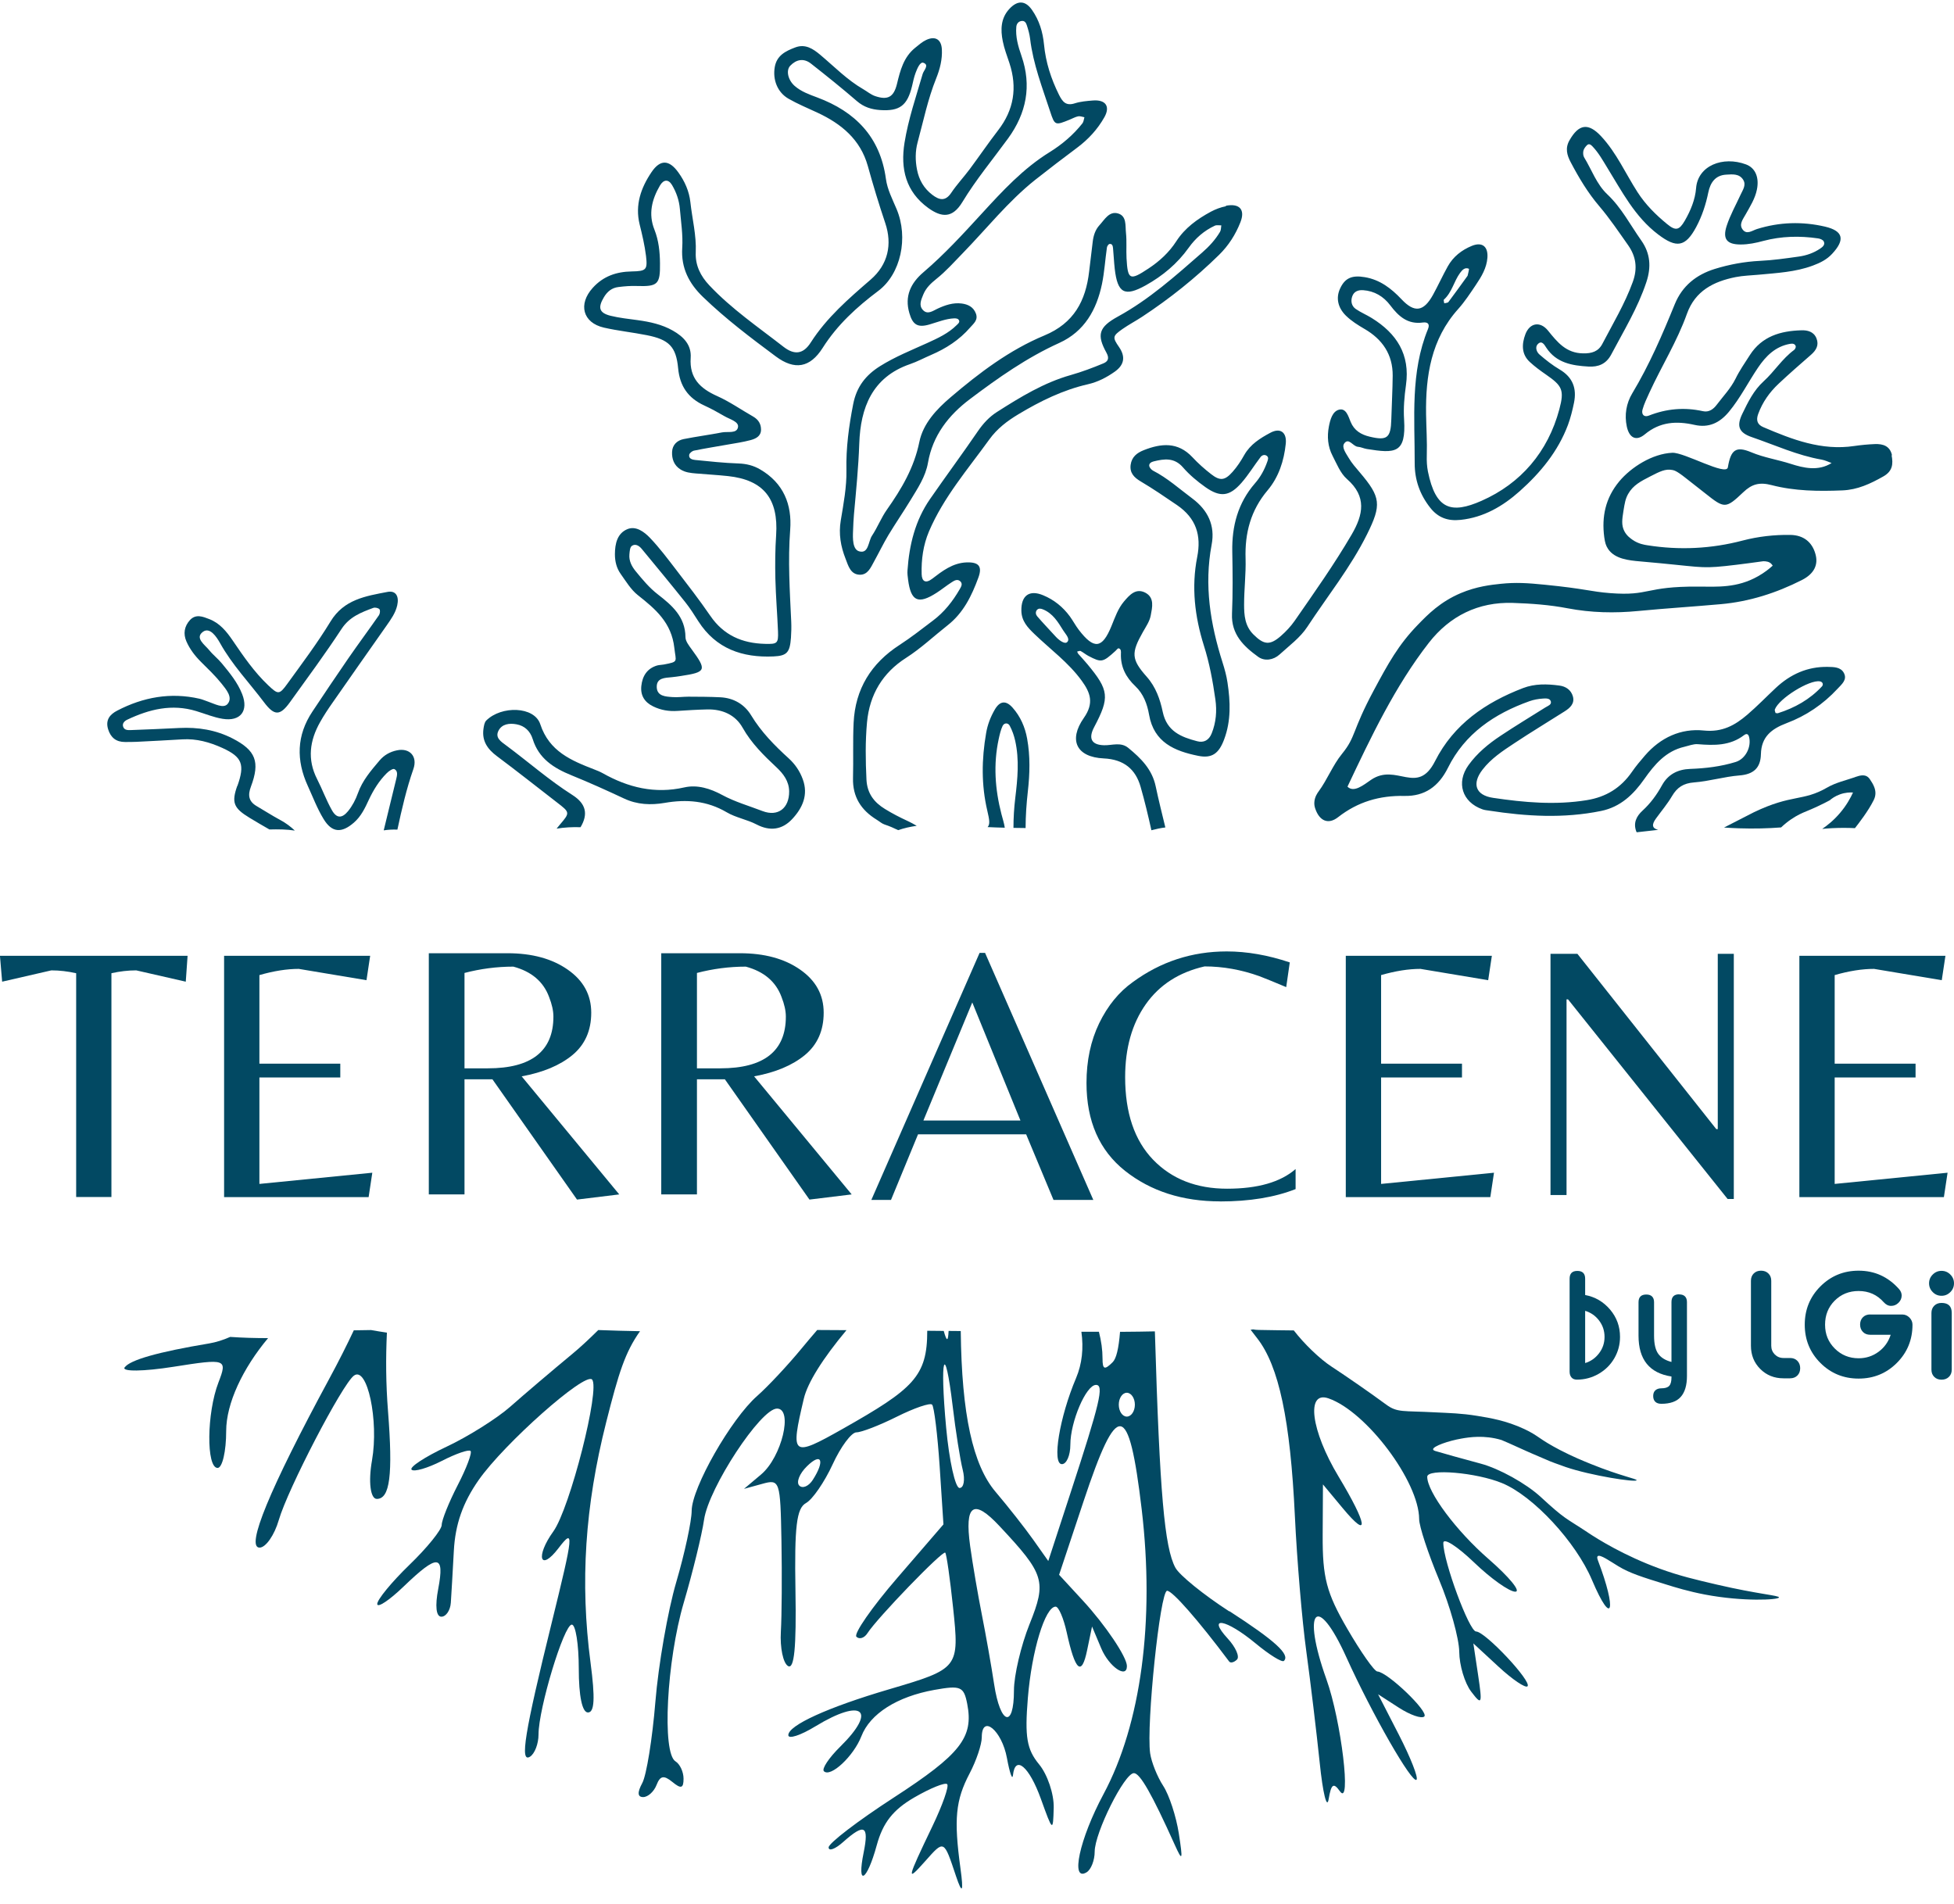
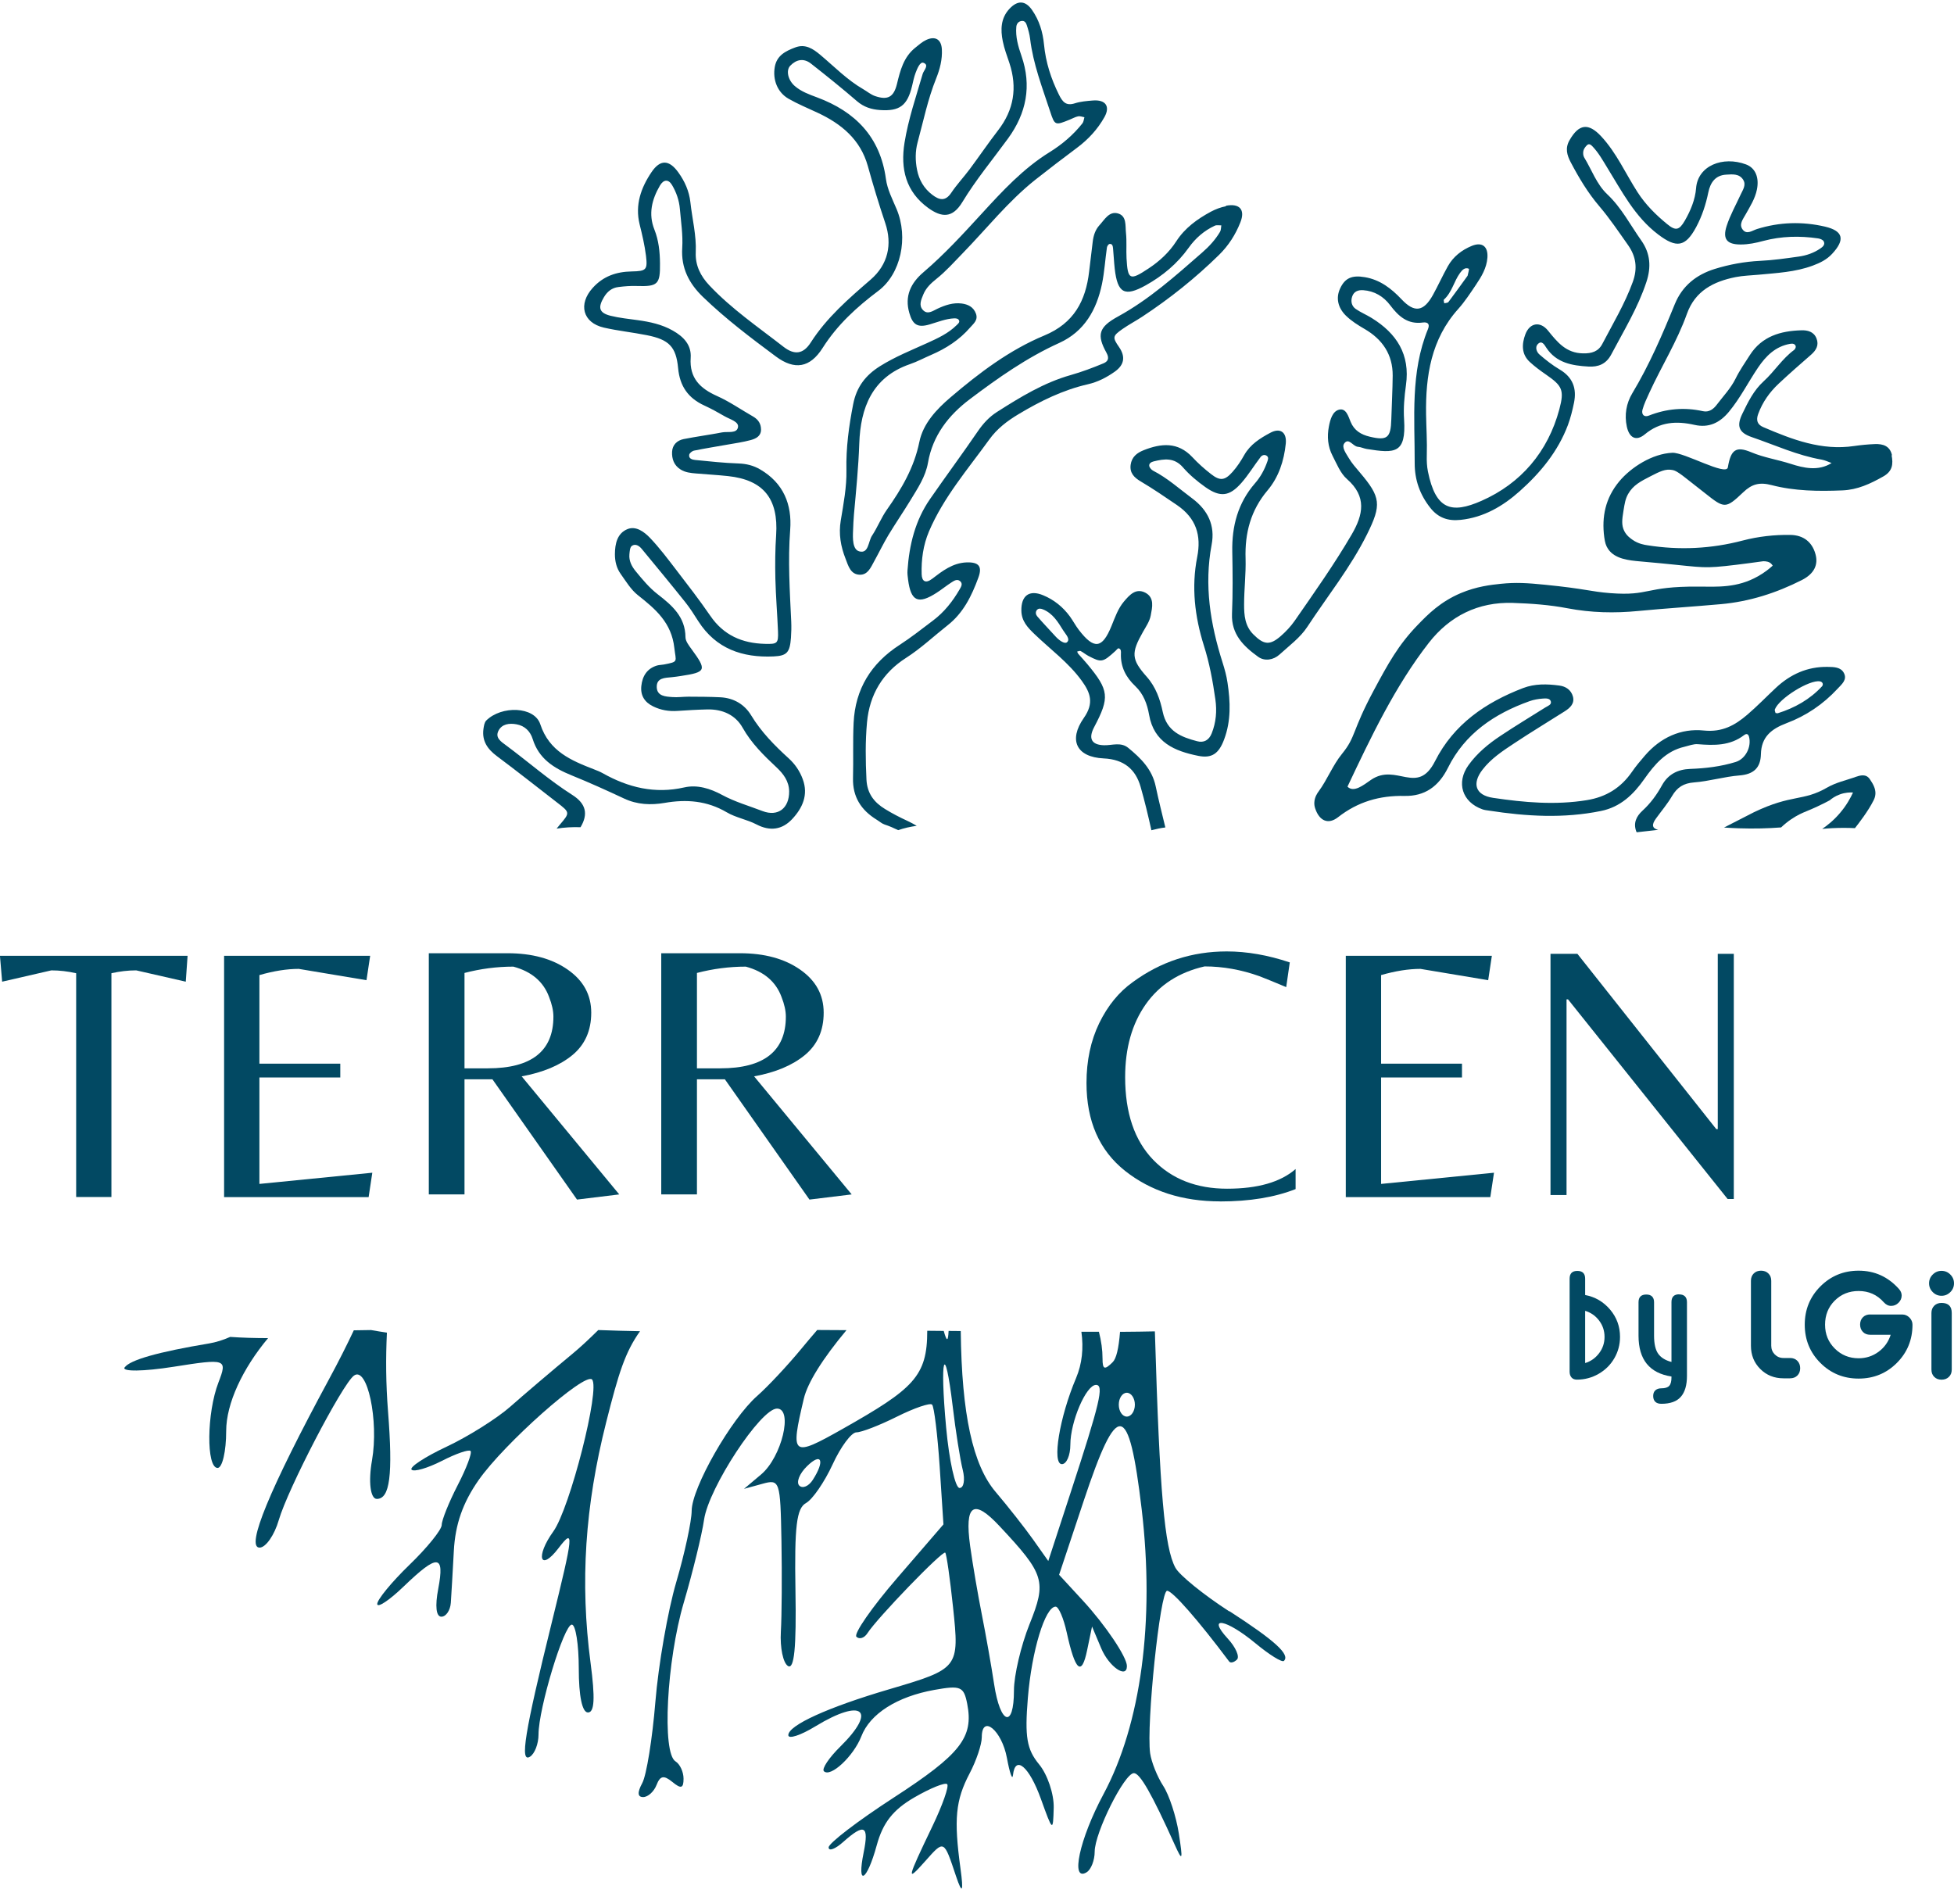
<svg xmlns="http://www.w3.org/2000/svg" id="Calque_2" data-name="Calque 2" viewBox="0 0 355.84 346.7">
  <defs>
    <style>
      .cls-1 {
        fill: none;
      }

      .cls-2 {
        fill: #024963;
      }

      .cls-3 {
        clip-path: url(#clippath-1);
      }

      .cls-4 {
        clip-path: url(#clippath-2);
      }

      .cls-5 {
        clip-path: url(#clippath);
      }
    </style>
    <clipPath id="clippath">
      <rect class="cls-1" x="22.64" y="194.33" width="312.49" height="152.37" />
    </clipPath>
    <clipPath id="clippath-1">
      <rect class="cls-1" x="18.85" width="326.67" height="297.33" />
    </clipPath>
    <clipPath id="clippath-2">
      <rect class="cls-1" x="56.46" y="-32.67" width="262" height="306" transform="translate(8.16 252.52) rotate(-69.1)" />
    </clipPath>
  </defs>
  <g id="Calque_1-2" data-name="Calque 1">
    <g>
      <path class="cls-2" d="M20.29,217.98h-6.42v-40.75c-1.52-.34-3.02-.52-4.52-.52l-8.96,2.06-.4-4.71h34.17l-.33,4.71-9.02-2.06c-1.5,0-3.01.18-4.52.52v40.75Z" />
      <path class="cls-2" d="M40.81,217.98v-43.92h26.6l-.67,4.44-12.33-2.06c-2.17,0-4.56.38-7.17,1.13v16.13h14.73v2.52h-14.73v19.38l20.56-2.04-.67,4.44h-26.33Z" />
      <path class="cls-2" d="M84.59,196.55v20.96h-6.5v-43.92h14.33c4.46,0,8.11.99,10.96,2.98,2.86,1.99,4.29,4.6,4.29,7.85s-1.14,5.82-3.42,7.71c-2.28,1.88-5.36,3.17-9.25,3.88l17.77,21.5-7.69.94-15.4-21.9h-5.1ZM84.59,194.55h4.25c7.96,0,11.94-3.14,11.94-9.42,0-1.07-.27-2.26-.79-3.58-1.03-2.79-3.2-4.63-6.5-5.52-3.02,0-5.98.39-8.9,1.15v17.38Z" />
      <path class="cls-2" d="M126.92,196.55v20.96h-6.5v-43.92h14.33c4.46,0,8.11.99,10.96,2.98,2.86,1.99,4.29,4.6,4.29,7.85s-1.14,5.82-3.42,7.71c-2.28,1.88-5.36,3.17-9.25,3.88l17.77,21.5-7.69.94-15.4-21.9h-5.1ZM126.92,194.55h4.25c7.96,0,11.94-3.14,11.94-9.42,0-1.07-.27-2.26-.79-3.58-1.03-2.79-3.2-4.63-6.5-5.52-3.02,0-5.98.39-8.9,1.15v17.38Z" />
-       <path class="cls-2" d="M158.68,218.51l19.71-44.98h1l19.71,44.98h-7.25l-4.98-11.94h-19.69l-4.92,11.94h-3.58ZM168.16,204.05h17.67l-8.77-21.5-8.9,21.5Z" />
      <path class="cls-2" d="M222.21,218.78c-6.86,0-12.64-1.85-17.33-5.56-4.68-3.72-7.02-9.05-7.02-16,0-4.07.77-7.69,2.31-10.88,1.55-3.19,3.59-5.69,6.13-7.5,5.08-3.72,10.78-5.58,17.1-5.58,3.68,0,7.51.67,11.48,2l-.65,4.5c-2.08-.88-3.7-1.53-4.85-1.98-3.32-1.19-6.66-1.79-10.02-1.79-4.64,1.06-8.21,3.35-10.71,6.9s-3.75,7.97-3.75,13.27c0,6.5,1.7,11.52,5.1,15.04,3.4,3.52,7.89,5.27,13.46,5.27s9.74-1.19,12.48-3.58v3.65c-3.81,1.5-8.39,2.25-13.73,2.25Z" />
      <path class="cls-2" d="M245.08,217.98v-43.92h26.6l-.67,4.44-12.33-2.06c-2.17,0-4.56.38-7.17,1.13v16.13h14.73v2.52h-14.73v19.38l20.56-2.04-.67,4.44h-26.33Z" />
      <path class="cls-2" d="M315.74,218.34h-1.13l-29.06-36.35h-.27v35.63h-2.92v-43.92h4.9l25.29,31.92h.27v-31.92h2.92v44.65Z" />
-       <path class="cls-2" d="M327.68,217.98v-43.92h26.6l-.67,4.44-12.33-2.06c-2.17,0-4.56.38-7.17,1.13v16.13h14.73v2.52h-14.73v19.38l20.56-2.04-.67,4.44h-26.33Z" />
    </g>
    <g class="cls-5">
      <g>
        <path class="cls-2" d="M223.87,293.45c-4.67-3.02-9.09-6.6-9.82-7.96-1.98-3.64-2.86-13.66-3.72-42.51l-.02-.53c-1.9.04-3.8.07-5.7.08-.21,0-.42,0-.64,0-.25,3.11-.69,4.89-1.35,5.54-1.47,1.46-1.84,1.33-1.84-.66,0-1.59-.23-3.22-.66-4.89-1.06,0-2.13,0-3.19,0,.42,2.99.13,5.84-.97,8.44-3.01,7.09-4.43,15.67-2.58,15.67.85,0,1.54-1.6,1.54-3.54,0-4.19,2.87-10.89,4.67-10.89,1.5,0,.74,3.21-4.65,19.7l-4.04,12.37-2.75-3.89c-1.51-2.13-4.6-6.06-6.86-8.72-4.12-4.86-6.16-14.07-6.33-29.27-.74,0-1.48-.01-2.21-.02-.1,1.94-.32,2.03-.89,0-1,0-2-.02-3-.03,0,8.3-2.48,10.56-15.39,17.86-9.27,5.24-9.57,5-7.09-5.48.68-2.91,3.45-7.32,7.77-12.49-1.78,0-3.56-.02-5.33-.03-1.06,1.23-2.03,2.38-2.82,3.34-2.55,3.1-6.2,6.99-8.1,8.66-4.76,4.17-11.92,16.73-11.94,20.92-.01,1.9-1.27,7.75-2.81,13-1.54,5.25-3.25,15.05-3.8,21.79-.55,6.73-1.62,13.39-2.39,14.8-.92,1.7-.87,2.55.17,2.55.86,0,1.96-.99,2.43-2.2.66-1.7,1.32-1.83,2.89-.55,1.58,1.3,2.03,1.16,2.03-.6,0-1.24-.66-2.66-1.46-3.15-2.5-1.52-1.62-18.31,1.5-28.91,1.63-5.54,3.3-12.35,3.7-15.13.85-5.8,10.31-20.21,13.28-20.21s.87,8.83-2.9,12l-3.11,2.62,3.31-.91c3.21-.89,3.31-.6,3.51,10.38.11,6.21.06,13.65-.11,16.55-.17,2.89.41,5.7,1.3,6.24,1.14.69,1.54-3.35,1.36-13.75-.2-11.66.2-14.97,1.91-15.92,1.19-.65,3.37-3.82,4.85-7.03,1.47-3.21,3.43-5.85,4.34-5.85s4.24-1.29,7.38-2.86c3.15-1.57,6.03-2.56,6.4-2.19s.99,5.43,1.38,11.24l.69,10.57-8.41,9.75c-4.63,5.36-7.97,10.19-7.44,10.71.54.53,1.44.24,2-.63,1.79-2.8,13.75-15.17,14.18-14.68.23.26.87,4.74,1.42,9.96,1.17,11.06,1.08,11.17-11.65,14.92-11.15,3.28-18.35,6.56-18.35,8.35,0,.77,2.22.05,4.94-1.61,8.58-5.22,11.3-2.98,4.51,3.71-2.07,2.04-3.4,4.05-2.97,4.47,1.21,1.19,5.41-2.74,6.82-6.36,1.58-4.11,6.51-7.23,13.29-8.45,4.8-.86,5.37-.62,5.99,2.55,1.19,6.1-1.21,9.16-13.38,17.06-6.52,4.23-11.86,8.31-11.86,9.07s1.21.31,2.68-1.01c3.85-3.42,4.7-2.98,3.7,1.94-1.29,6.33.57,5.3,2.38-1.31,1.13-4.13,2.97-6.47,6.85-8.72,2.92-1.69,5.61-2.78,5.98-2.41.37.36-.84,3.8-2.68,7.64-4.7,9.8-4.81,10.3-1.35,6.41,3.51-3.95,3.4-4,5.65,2.73q1.69,5.04.8-1.44c-1.23-8.99-.9-12.42,1.67-17.31,1.22-2.32,2.21-5.27,2.21-6.57,0-4.28,3.65-1.27,4.58,3.77.5,2.71.99,4.13,1.1,3.13.4-3.76,2.97-1.57,5.09,4.33,2.16,6,2.21,6.04,2.33,1.6.06-2.49-1.13-6.04-2.66-7.9-2.25-2.73-2.63-4.99-2.05-12.07.7-8.62,3.15-16.65,5.06-16.65.55,0,1.45,2.11,2.02,4.7,1.54,7.04,2.72,8.07,3.71,3.25l.9-4.33,1.67,3.97c1.41,3.35,4.68,5.61,4.68,3.23,0-1.64-3.92-7.47-8.01-11.91l-4.34-4.71,4.44-13.34c6.2-18.64,8.25-18.37,10.6,1.41,2.4,20.31-.11,39.11-6.95,51.87-4.39,8.18-6.09,16.07-3.07,14.23.8-.49,1.46-2.18,1.46-3.75,0-3.43,5.42-14.3,7.14-14.3,1.11,0,3.28,3.8,7.42,13,1.44,3.19,1.53,2.96.76-2.02-.48-3.1-1.75-6.99-2.84-8.66-1.09-1.67-2.15-4.34-2.38-5.93-.72-5.21,1.82-29.6,3.09-29.6.97,0,5.64,5.32,11.3,12.88.25.33.89.17,1.42-.35.53-.52-.23-2.26-1.7-3.85-3.85-4.19-.3-3.56,5.08.89,2.52,2.09,4.84,3.53,5.17,3.2,1.17-1.14-1.59-3.67-9.93-9.06ZM148.02,269.49c-.75,1.17-1.86,1.64-2.46,1.05s.02-2.18,1.39-3.52c2.65-2.61,3.33-1.05,1.07,2.47ZM174.74,270.97c-.78,0-1.88-4.94-2.44-10.99-1.19-12.9-.26-15.97,1.19-3.91.54,4.56,1.37,9.77,1.83,11.59.46,1.82.2,3.31-.58,3.31ZM187.49,295.76c-1.56,3.9-2.84,9.34-2.84,12.08,0,7.02-2.49,6.24-3.61-1.13-.51-3.38-1.52-9.06-2.23-12.64s-1.68-9.22-2.14-12.54c-1.04-7.56.61-8.69,5.33-3.64,8.25,8.81,8.63,10.05,5.49,17.88ZM205.2,257.97c-.8,0-1.46-.97-1.46-2.17s.66-2.17,1.46-2.17,1.47.98,1.47,2.17-.66,2.17-1.47,2.17Z" />
-         <path class="cls-2" d="M289.13,279.06c-4.14-2.74-4.02-2.28-8.57-6.47-2.64-2.43-7.54-5.15-10.9-6.05-3.35-.9-7.09-1.94-8.3-2.31-.1-.03-.35-.12-.38-.28-.08-.57,2.8-1.57,5.18-1.98,1.37-.24,4.11-.68,7.26.26.22.07,1.7.73,4.66,2.07,0,0,1.18.53,4.2,1.81,0,0,1.28.51,2.86,1.05,4.58,1.56,12.81,2.84,12.9,2.4.05-.26-2.88-.75-8.29-2.94-1.46-.59-3.35-1.36-5.7-2.58-3.87-2.02-3.81-2.56-6.48-3.81-3.31-1.54-6.21-2.01-8.55-2.39-2.97-.48-4.92-.5-7.63-.64-5.91-.32-6.91.09-8.96-1.42-2.75-2.03-7.21-5.12-9.9-6.88-2.22-1.45-5.04-4.19-6.92-6.62-2.13,0-4.27-.07-6.39-.09-.36,0-.7-.04-1.03-.1-.14.02-.29.06-.44.07.48.62.88,1.15,1.19,1.54,3.96,5.06,6.04,14.89,6.87,32.41.38,7.97,1.31,19.04,2.08,24.61.76,5.57,1.86,14.7,2.44,20.27.57,5.57,1.31,8.56,1.63,6.65.46-2.78.89-3.07,2.04-1.45,2.15,3.03.26-12.82-2.44-20.36-4.58-12.8-1.75-15.92,3.63-4.02,4.69,10.37,11.98,23.08,12.77,22.29.36-.36-1.07-4-3.17-8.1l-3.83-7.46,3.78,2.44c2.08,1.34,4.16,2.06,4.64,1.6.86-.85-6.7-8.1-8.55-8.19-.55-.02-3.02-3.55-5.5-7.82-3.77-6.5-4.5-9.3-4.46-17.02l.05-9.23,3.61,4.34c4.91,5.9,4.52,3.01-.78-5.79-5.02-8.35-5.96-15.65-1.83-14.22,6.91,2.39,16.5,15.16,16.52,22,0,1.3,1.64,6.27,3.63,11.04,2,4.78,3.64,10.68,3.67,13.12.02,2.44.99,5.69,2.17,7.24,1.96,2.58,2.06,2.33,1.27-2.98l-.87-5.79,4.59,4.24c2.52,2.33,4.89,3.93,5.27,3.57.86-.85-7.71-9.98-9.36-9.98-1.25,0-5.97-12.77-5.97-16.13,0-1.01,2.5.58,5.57,3.52,3.06,2.95,6.45,5.36,7.54,5.36s-1.11-2.68-4.88-5.96c-5.87-5.1-11.16-12.2-11.16-14.97,0-1.54,8.95-.78,13.64,1.16,5.67,2.34,13.43,10.7,16.37,17.65,3.69,8.71,4.59,5.64,1.07-3.6-.14-.38-.16-.62-.04-.74.41-.42,2.29.94,3.77,1.83,2.1,1.27,4.32,1.96,8.77,3.34,1.53.48,4.01,1.24,7,1.81,6.94,1.32,13.44.98,13.48.52.03-.36-3.77-.58-11.3-2.33-3.98-.93-6.77-1.58-10.35-2.88-6.61-2.41-11.33-5.39-13.16-6.6Z" />
        <path class="cls-2" d="M116.56,242.42c-2.54-.04-5.07-.12-7.61-.21-1.68,1.66-3.24,3.11-4.54,4.19-3.9,3.23-9.07,7.63-11.49,9.77-2.43,2.14-7.64,5.42-11.59,7.28-3.96,1.86-6.82,3.74-6.38,4.19.45.44,2.91-.28,5.49-1.59,2.57-1.32,4.93-2.14,5.25-1.82.32.31-.73,3.12-2.34,6.23-1.6,3.11-2.91,6.37-2.91,7.24s-2.64,4.14-5.87,7.26-5.87,6.34-5.87,7.13,2.18-.64,4.84-3.21c6.19-5.95,7.46-5.85,6.27.44-.61,3.18-.39,5.09.57,5.09.84,0,1.62-1.14,1.72-2.54.1-1.4.34-5.66.55-9.48.26-4.81,1.63-8.74,4.52-12.87,4.64-6.63,19.3-19.64,20.64-18.31,1.56,1.55-4.02,23.47-7.04,27.67-3.31,4.6-2.43,7.46.94,3.05,2.88-3.77,2.78-2.73-1.25,13.63-4.94,20.04-5.82,25.5-3.95,24.35.86-.53,1.56-2.35,1.56-4.05,0-4.74,4.63-20.01,6.06-20.01.7,0,1.27,3.6,1.27,8,0,5.01.62,8,1.67,8,1.2,0,1.33-2.57.47-9.09-1.92-14.6-1.02-28.44,2.86-43.79,2.27-8.98,3.43-12.7,6.16-16.56Z" />
        <path class="cls-2" d="M70.45,242.68c-.96-.14-1.92-.3-2.88-.47-1.05.02-2.09.04-3.14.05-1.24,2.64-2.72,5.59-4.49,8.86-10.85,20.06-15.24,30.71-12.67,30.71,1.12,0,2.7-2.26,3.5-5.02,1.63-5.63,11.52-24.66,13.67-26.29,2.44-1.85,4.58,8.19,3.3,15.45-.68,3.85-.29,6.99.88,6.99,2.39,0,2.95-4.36,2.04-15.98-.39-4.95-.42-9.7-.2-14.31Z" />
        <path class="cls-2" d="M22.7,249.02c.94-1.36,6.09-2.82,15.38-4.37,1.24-.21,2.53-.61,3.84-1.19,2.3.16,4.6.22,6.9.22-4.62,5.52-7.63,11.9-7.63,16.92,0,3.7-.7,6.72-1.56,6.72-2.09,0-1.99-10.01.15-15.56,1.66-4.31,1.44-4.38-8.19-2.86-5.45.86-9.45.91-8.9.11Z" />
      </g>
    </g>
    <g>
      <g>
        <path class="cls-2" d="M325.99,251h-1.21c-1.68,0-3.09-.57-4.22-1.7-1.13-1.13-1.7-2.54-1.7-4.23v-11.83c0-.55.17-.99.51-1.33.34-.34.78-.51,1.33-.51s1,.17,1.34.51c.35.34.52.78.52,1.33v11.83c0,.62.22,1.15.64,1.58.43.43.96.65,1.58.65h1.21c.55,0,.99.17,1.33.52.34.35.51.8.51,1.34s-.17.99-.51,1.33-.78.51-1.33.51h0Z" />
        <path class="cls-2" d="M340.57,239.38h5.87c.49,0,.92.19,1.29.56.37.38.55.81.55,1.3,0,2.74-.95,5.06-2.85,6.96-1.9,1.9-4.22,2.85-6.96,2.85s-5.06-.95-6.96-2.85c-1.9-1.9-2.85-4.23-2.85-6.97s.95-5.07,2.85-6.97c1.9-1.9,4.22-2.86,6.96-2.86,2.91,0,5.34,1.1,7.32,3.3.35.38.52.79.52,1.21,0,.51-.19.96-.58,1.34s-.83.56-1.34.56-.94-.22-1.34-.66c-1.21-1.37-2.73-2.05-4.58-2.05-1.74,0-3.19.59-4.36,1.76-1.17,1.17-1.75,2.63-1.75,4.37s.59,3.17,1.77,4.35,2.63,1.77,4.34,1.77c1.35,0,2.56-.39,3.63-1.18s1.8-1.82,2.21-3.1h-3.73c-.55,0-.99-.17-1.33-.52-.34-.35-.51-.8-.51-1.34s.17-.99.51-1.33c.34-.34.78-.51,1.33-.51h0Z" />
        <path class="cls-2" d="M355.17,232.1c.45.45.67.98.67,1.6s-.22,1.16-.67,1.6c-.45.45-.98.67-1.6.67s-1.16-.22-1.6-.67c-.45-.45-.67-.98-.67-1.6s.22-1.16.67-1.6c.45-.45.98-.67,1.6-.67s1.16.22,1.6.67ZM355.43,239.11c0-1.23-.62-1.84-1.86-1.84-.55,0-.99.17-1.33.51-.34.34-.51.78-.51,1.33v10.3c0,.55.17.99.51,1.33.34.34.78.51,1.33.51s1-.17,1.34-.51c.35-.34.52-.78.52-1.33v-10.3h0Z" />
      </g>
      <path class="cls-2" d="M288.67,235.83c1.82.34,3.33,1.23,4.54,2.65,1.21,1.43,1.81,3.09,1.81,4.97,0,1.42-.35,2.72-1.05,3.92-.7,1.2-1.66,2.14-2.87,2.83s-2.52,1.04-3.94,1.04c-.42,0-.75-.13-.98-.4-.23-.27-.34-.62-.34-1.06v-16.92c0-.95.47-1.42,1.41-1.42s1.42.47,1.42,1.42v2.97h0ZM288.67,248.22c1.03-.31,1.87-.91,2.54-1.79s.99-1.87.99-2.98-.33-2.1-.99-2.97-1.51-1.46-2.54-1.77v9.51h0Z" />
      <path class="cls-2" d="M305.8,235.72c.46,0,.81.12,1.05.36s.36.59.36,1.05v13.44c0,1.68-.37,2.95-1.12,3.8-.74.85-1.93,1.27-3.54,1.27-.48,0-.85-.12-1.1-.36s-.39-.59-.39-1.05.13-.8.39-1.04c.26-.24.63-.37,1.1-.37.68,0,1.16-.15,1.43-.45.28-.3.41-.82.41-1.56v-.14c-4-.61-6-3.08-6-7.43v-6.09c0-.94.47-1.41,1.42-1.41.46,0,.81.12,1.05.36s.36.59.36,1.05v6.09c0,1.48.25,2.57.75,3.28s1.31,1.21,2.42,1.5v-10.91c0-.94.47-1.41,1.41-1.41h0Z" />
    </g>
    <g class="cls-3">
      <g class="cls-4">
        <g>
-           <path class="cls-2" d="M179.87,150.62c1.04.05,2.08.09,3.11.11-.12-.83-.41-1.68-.61-2.48-1.17-4.53-1.49-9.07-.5-13.66.18-.81.36-1.65.71-2.39.3-.61,1.01-.6,1.3-.04.45.84.78,1.78.99,2.72.78,3.47.44,6.96.02,10.43-.22,1.82-.33,3.63-.33,5.45.74.01,1.48.02,2.21.03,0-2.23.16-4.45.41-6.68.36-3.2.45-6.41-.13-9.6-.38-2.11-1.22-4.02-2.63-5.62-1.23-1.4-2.34-1.26-3.26.33-.77,1.33-1.32,2.74-1.58,4.29-.82,4.74-.89,9.42.22,14.14.39,1.67.52,2.45.05,2.97Z" />
          <path class="cls-2" d="M344.56,82.95c-.36-1.74-1.64-2.14-3.14-2.08-1.26.05-2.51.17-3.75.35-5.95.89-11.29-1.18-16.57-3.44-1.07-.46-1.34-1.24-.92-2.39.79-2.16,2.07-3.96,3.72-5.51,1.93-1.81,3.93-3.56,5.93-5.3.92-.81,1.45-1.74.97-2.95-.48-1.23-1.62-1.52-2.76-1.48-3.78.11-7.18,1.08-9.38,4.52-.9,1.41-1.87,2.79-2.6,4.29-.89,1.79-2.25,3.19-3.42,4.74-.58.78-1.41,1.43-2.52,1.18-3.38-.75-6.65-.46-9.86.81-.91.35-1.36-.27-1.15-1.08.29-1.06.79-2.07,1.25-3.09,2.21-4.82,5.05-9.34,6.84-14.36,1.5-4.2,4.86-5.9,8.88-6.7,1.36-.27,2.78-.3,4.16-.43,3.33-.32,6.68-.47,9.88-1.66,1.34-.5,2.54-1.08,3.53-2.15,2.38-2.56,2.05-4.16-1.3-4.95-4.14-.96-8.3-.84-12.39.44-.89.28-1.88,1.11-2.64.05-.66-.93.09-1.84.56-2.69.82-1.46,1.74-2.89,2.07-4.56.44-2.18-.27-3.93-1.99-4.57-4.23-1.57-8.78.23-9.09,4.34-.16,2.05-.99,4.07-2.05,5.9-1.02,1.77-1.68,1.9-3.23.62-2.05-1.68-3.91-3.52-5.38-5.8-2.19-3.4-3.82-7.16-6.62-10.17-2.33-2.51-4.08-2.27-5.78.73-.82,1.43-.44,2.71.22,3.97,1.49,2.83,3.12,5.57,5.23,8.04,1.89,2.22,3.53,4.67,5.22,7.06,1.46,2.07,1.77,4.23.86,6.72-1.44,3.97-3.6,7.56-5.54,11.27-.72,1.39-1.92,1.76-3.49,1.73-3.09-.03-4.7-2.03-6.4-4.14-1.42-1.76-3.34-1.44-4.13.67-.66,1.77-.74,3.61.81,5.04.92.85,1.93,1.59,2.96,2.3,2.94,2.04,3.36,2.8,2.42,6.31-2.08,7.77-7.02,13.52-14.17,16.67-5.48,2.42-8.35,1.63-9.76-5.32-.19-.95-.24-1.95-.21-2.92.08-2.52-.09-5.03-.13-7.53-.1-6.97.92-13.67,5.85-19.16,1.2-1.34,2.21-2.89,3.22-4.39,1.02-1.51,1.96-3.07,2.1-4.95.15-2.05-.96-2.92-2.83-2.16-1.85.76-3.4,1.96-4.39,3.74-.95,1.71-1.76,3.49-2.7,5.2-1.7,3.06-3.36,3.3-5.73.78-1.87-1.98-3.93-3.56-6.69-4.02-2.36-.4-3.62.18-4.49,2.08-.79,1.7-.41,3.48,1.06,4.93,1,.98,2.18,1.71,3.39,2.42,3.25,1.88,5.16,4.65,5.13,8.51-.02,2.65-.18,5.3-.25,7.95-.09,3.38-.75,3.92-3.93,3.16-1.56-.37-2.82-1.1-3.48-2.7-.41-.99-.82-2.54-2.1-2.22-1.21.3-1.62,1.82-1.86,3.07-.35,1.83-.2,3.65.66,5.31.77,1.48,1.43,3.2,2.63,4.25,3.65,3.2,2.97,6.49.86,10.11-3.17,5.43-6.8,10.55-10.37,15.7-.71,1.02-1.59,1.96-2.53,2.78-2.01,1.76-3.11,1.6-5.01-.3-1.54-1.54-1.68-3.49-1.68-5.43,0-2.79.35-5.58.27-8.36-.15-4.66.93-8.79,4.01-12.44,2.02-2.39,2.99-5.38,3.31-8.49.21-2.09-1.01-2.97-2.83-1.98-1.83.98-3.62,2.09-4.72,4.02-.61,1.09-1.31,2.16-2.14,3.09-1.41,1.59-2.28,1.68-3.91.41-1.21-.94-2.37-1.97-3.41-3.09-2.65-2.82-5.67-2.53-8.86-1.27-1.23.49-2.18,1.22-2.38,2.66-.2,1.5.66,2.33,1.8,3.01,2.28,1.35,4.46,2.84,6.66,4.34,3.48,2.39,4.44,5.51,3.66,9.45-1.08,5.48-.44,10.85,1.22,16.13,1.02,3.2,1.62,6.49,2.09,9.8.3,2.1.13,4.18-.67,6.18-.49,1.24-1.43,1.76-2.65,1.43-2.91-.76-5.51-1.79-6.26-5.32-.48-2.29-1.26-4.55-2.92-6.42-2.83-3.19-2.85-4.34-.69-8.16.55-.97,1.23-1.95,1.42-3.01.27-1.45.73-3.24-.99-4.14-1.74-.9-2.9.45-3.89,1.61-1.09,1.29-1.63,2.9-2.27,4.46-1.69,4.15-3.18,4.31-5.95.7-.59-.77-1.05-1.65-1.62-2.44-1.27-1.73-2.89-3.04-4.87-3.86-2.53-1.06-4.03.06-3.97,2.84.04,1.86,1.13,3.02,2.38,4.22,2.91,2.8,6.22,5.2,8.62,8.52,1.57,2.17,2.27,4.05.38,6.75-2.86,4.08-1.32,7.15,3.61,7.38,3.72.17,5.82,2.01,6.72,5.16.75,2.61,1.38,5.26,1.97,7.92.85-.22,1.7-.41,2.54-.51-.6-2.49-1.23-4.98-1.76-7.49-.65-3.1-2.69-5.11-4.98-6.99-1.38-1.13-2.93-.45-4.43-.49-2.29-.06-2.88-1.24-1.8-3.29,2.87-5.43,2.73-6.72-1.26-11.51-.54-.65-1.11-1.25-1.66-1.88-.08-.1-.11-.26-.17-.38.21-.04.48-.18.63-.1.49.26.92.63,1.41.89,2.39,1.25,2.62,1.2,4.93-.9.19-.18.45-.53.59-.48.46.12.43.59.41.97-.08,2.4.9,4.3,2.62,5.92,1.48,1.4,2.17,3.26,2.51,5.21.88,5.05,4.67,6.62,8.95,7.48,2.51.51,3.77-.44,4.72-3,1.27-3.38,1.14-6.86.61-10.34-.18-1.24-.52-2.46-.9-3.66-2.23-7.01-3.38-14.09-1.99-21.45.67-3.51-.69-6.3-3.51-8.41-2.34-1.74-4.52-3.72-7.15-5.07-.31-.16-.65-.55-.7-.87-.07-.46.39-.72.8-.82,1.95-.48,3.77-.73,5.35,1.1,1.18,1.36,2.61,2.55,4.08,3.59,2.71,1.9,4.38,1.7,6.56-.78,1.28-1.46,2.3-3.15,3.48-4.7.24-.32.7-.52,1.11-.24.41.28.25.7.12,1.07-.51,1.47-1.24,2.81-2.27,3.98-3.09,3.57-4.2,7.78-4.11,12.42.07,3.77.11,7.54-.05,11.31-.16,3.76,2.15,5.95,4.77,7.84,1.15.83,2.76.61,3.9-.43,1.75-1.6,3.76-3.07,5.03-5.01,3.67-5.59,7.89-10.84,10.89-16.87,2.67-5.38,2.52-6.77-1.32-11.28-.72-.85-1.47-1.69-2.03-2.65-.47-.81-1.34-1.93-.78-2.65.82-1.06,1.56.57,2.46.64.55.04,1.07.31,1.62.4,5.14.82,7.19.87,6.8-5.36-.14-2.08.05-4.2.34-6.27.79-5.58-1.69-9.41-6.24-12.22-.95-.59-2-1.02-2.91-1.65-.74-.52-.94-1.38-.65-2.25.31-.94,1.08-1.22,1.98-1.17,2.08.14,3.74,1.14,4.96,2.76,1.51,2.01,3.19,3.51,5.93,3.13.89-.12,1.32.27.94,1.19-3.24,7.9-2.4,16.19-2.42,24.4-.01,3.05.93,5.73,2.83,8.14,1.46,1.86,3.26,2.45,5.52,2.21,4.23-.44,7.73-2.51,10.77-5.22,3.77-3.36,6.98-7.24,8.79-12.07.48-1.3.82-2.67,1.1-4.03.53-2.59-.2-4.64-2.6-6.06-1.31-.77-2.53-1.73-3.68-2.73-.53-.45-.85-1.34-.32-1.89.73-.76,1.2.09,1.54.62,1.83,2.81,4.73,3.29,7.7,3.46,1.74.1,3.21-.42,4.15-2.21,2.28-4.32,4.84-8.48,6.39-13.17.91-2.73.73-5.23-.92-7.57-2.01-2.84-3.61-5.98-6.19-8.41-1.97-1.86-2.83-4.46-4.21-6.71-.2-.32-.23-.83-.15-1.21.08-.37.36-.74.64-1.02.42-.42.8-.02,1.06.25,1.06,1.12,1.81,2.46,2.61,3.77,2.71,4.38,5.05,9.01,9.33,12.24,3.29,2.49,4.93,2.31,6.9-1.36,1.06-1.98,1.76-4.1,2.21-6.31.37-1.8,1.29-3.14,3.28-3.24,1.08-.06,2.33-.21,3.05.9.63.97-.04,1.86-.44,2.73-.87,1.9-1.91,3.74-2.55,5.71-.78,2.42.07,3.38,2.56,3.38,1.41,0,2.76-.28,4.12-.65,3.28-.87,6.62-.95,9.97-.46.36.05.86.24,1.02.53.32.6-.17,1.02-.64,1.33-1.18.8-2.52,1.26-3.9,1.45-2.34.33-4.7.67-7.06.78-2.82.14-5.57.65-8.23,1.47-3.34,1.04-5.92,3.06-7.29,6.43-2.26,5.55-4.63,11.05-7.73,16.21-1.1,1.83-1.46,3.93-1,6.08.45,2.05,1.69,2.71,3.27,1.41,2.77-2.31,5.78-2.47,9.06-1.73,2.61.59,4.6-.38,6.26-2.38,2.06-2.48,3.5-5.38,5.3-8.04,1.45-2.14,3.19-3.88,5.86-4.34.41-.07.87-.04,1.01.44.05.19-.12.55-.3.68-2.17,1.59-3.58,3.92-5.54,5.7-1.82,1.65-2.86,3.8-3.89,5.93-1.07,2.21-.66,3.42,1.73,4.24,4.21,1.44,8.29,3.33,12.73,4.1.61.11,1.2.4,1.8.62-2.43,1.53-5.1.9-7.43.15-2.38-.77-4.86-1.13-7.19-2.11-2.8-1.17-3.73-.48-4.27,2.74-.27,1.65-7.92-2.74-10.11-2.65-3.66.16-7.53,2.65-9.66,5.2-2.53,3.04-3.23,6.45-2.74,10.17.14,1.02.3,1.55.7,2.15,1.22,1.82,3.75,2.08,5.83,2.26,10.98.96,10.74,1.34,15.49.85,2.37-.24,6.87-.87,6.87-.87h0s.77-.07,1.28.26c.19.12.36.3.51.53-.58.53-1.48,1.27-2.7,1.95-3.81,2.15-7.38,1.89-10.89,1.87-9.78-.06-8.71,1.75-16,1.19-3.71-.29-4.38-.78-11.91-1.53-3.18-.32-5.3-.45-8-.17-1.83.19-4.43.48-7.32,1.7-3.7,1.57-5.95,3.84-7.83,5.79-3.54,3.65-5.39,7.05-8,11.91-4.05,7.55-3.2,8.39-5.79,11.57-1.7,2.09-2.67,4.69-4.27,6.86-.17.23-.74,1-.77,2.04-.01.35.04.72.18,1.1.75,2.19,2.34,2.95,4.15,1.53,3.6-2.81,7.56-3.96,12.08-3.87,3.68.08,6.22-1.7,7.92-5.11,3.08-6.23,8.46-9.86,14.85-12.14.77-.28,1.61-.42,2.44-.48.51-.03,1.28-.1,1.45.52.17.61-.56.82-1,1.1-2.72,1.71-5.47,3.37-8.14,5.15-2.22,1.47-4.28,3.17-5.85,5.35-2.29,3.18-1.16,6.74,2.53,8.05.39.14.82.18,1.23.24,6.79,1.05,13.57,1.45,20.37.06,3.54-.72,5.91-3,7.88-5.81,1.88-2.67,3.93-5.1,7.31-5.88.81-.19,1.65-.54,2.45-.47,2.97.24,5.86.3,8.4-1.64.23-.18.71-.44.91.27.49,1.83-.61,4.05-2.43,4.61-2.69.83-5.46,1.16-8.26,1.26-2.29.08-4.06.99-5.16,2.99-.95,1.73-2.09,3.28-3.55,4.62-1.1,1.01-1.7,2.23-1.14,3.75.02.07.06.12.09.18,1.3-.15,2.61-.3,3.91-.44-1.12-.28-1.22-.94-.4-2.07.98-1.35,2.08-2.65,2.92-4.08.94-1.6,2.1-2.34,4.01-2.49,2.77-.21,5.49-1.05,8.27-1.27,2.58-.2,3.85-1.38,3.91-3.87.07-3.15,1.9-4.6,4.67-5.65,3.55-1.33,6.68-3.45,9.28-6.26.77-.83,1.8-1.64,1.17-2.86-.57-1.12-1.85-1.11-2.97-1.13-3.69-.06-6.79,1.35-9.44,3.83-1.73,1.62-3.39,3.34-5.19,4.88-2.24,1.92-4.55,3.22-7.9,2.88-4.19-.44-7.93,1.29-10.76,4.58-.82.95-1.63,1.91-2.34,2.94-2.01,2.91-4.7,4.59-8.23,5.16-5.73.93-11.42.42-17.06-.42-3.21-.47-3.9-2.58-1.93-5.13,1.55-2.02,3.68-3.42,5.77-4.8,3.02-2.01,6.14-3.88,9.2-5.83.98-.62,1.85-1.42,1.49-2.71-.33-1.18-1.29-1.83-2.47-1.98-2.23-.3-4.46-.36-6.61.46-6.84,2.63-12.62,6.58-16.02,13.3-3.23,6.39-7.02.25-11.66,3.41-1.35.93-3.14,2.41-4.29,1.24,4.26-9.01,8.67-18.31,14.82-26.2,3.81-4.88,8.99-7.46,15.28-7.26,3.34.11,6.71.35,9.98.98,4.3.82,8.56.91,12.89.49,5-.48,10.01-.79,15.01-1.24,5.21-.46,10.12-2.04,14.76-4.39,2.29-1.16,3.02-2.83,2.48-4.74-.6-2.17-2.17-3.44-4.54-3.48-2.94-.05-5.86.28-8.7,1.02-5.74,1.51-11.53,1.79-17.38.86-.52-.08-1.61-.24-2.69-.99-.37-.26-1.04-.72-1.48-1.55-.58-1.1-.42-2.19-.17-3.74.23-1.41.35-2.17.85-3.06.9-1.59,2.27-2.3,4.09-3.23,1.66-.85,2.7-1.39,3.98-1.13.28.06.71.11,2.35,1.41,1.2.95,2.42,1.89,3.62,2.84,3.49,2.77,3.71,2.85,6.91-.19,1.58-1.51,2.96-1.89,5.18-1.31,4.19,1.09,8.55,1.14,12.89.96,2.76-.11,5.09-1.21,7.43-2.53,1.7-.95,1.85-2.26,1.52-3.9ZM262.95,54.56c1.47-1.33,1.82-3.33,2.94-4.86.4-.54.88-1.07,1.6-.76.1.04-.17.97-.23,1.28-1.26,1.73-2.35,3.27-3.49,4.78-.13.17-.5.16-.76.23-.03-.23-.16-.58-.06-.67ZM194.33,116.94c-.45.42-1.49-.36-2.08-1.01-1.11-1.23-2.28-2.43-3.36-3.69-.24-.28-.39-.74-.06-1.16.32-.35.71-.26,1.1-.11,1.8.73,2.73,2.29,3.69,3.83.42.69,1.34,1.55.71,2.14ZM323.22,129.18c.78-2.01,6.31-5.43,8.19-5.1.59.1.65.63.39.91-2.21,2.38-4.95,3.92-8.03,4.89-.12.04-.27-.03-.43-.04-.05-.21-.19-.47-.12-.65Z" />
          <path class="cls-2" d="M223.24,37.56c-.94.18-1.88.54-2.73.99-2.48,1.34-4.73,2.96-6.3,5.39-1.3,2.02-3.05,3.63-5.05,4.95-3.42,2.27-3.79,2.09-4.01-1.87-.08-1.53.06-3.08-.1-4.6-.15-1.32.18-3.13-1.52-3.57-1.56-.4-2.38,1.15-3.3,2.15-.78.85-1.11,1.92-1.24,3.05-.21,1.8-.44,3.59-.65,5.4-.62,5.34-2.76,9.4-8.15,11.64-6.35,2.64-11.86,6.81-17.08,11.26-2.55,2.17-5.01,4.78-5.69,8.13-.95,4.69-3.25,8.56-5.92,12.35-1.04,1.48-1.7,3.21-2.7,4.72-.7,1.06-.6,3.35-2.34,2.85-1.21-.34-1.18-2.35-1.11-3.78.04-.97.07-1.95.16-2.93.39-4.3.82-8.59.97-12.93.22-6.46,2.32-12.07,9.24-14.45,1.31-.45,2.55-1.12,3.83-1.67,2.72-1.17,5.17-2.74,7.13-5.01.63-.72,1.48-1.35,1.04-2.53-.45-1.21-1.45-1.68-2.59-1.83-1.57-.2-3.03.3-4.44.96-.86.41-1.8,1.14-2.65.19-.76-.85-.28-1.85.09-2.77.49-1.21,1.38-2.05,2.38-2.85,1.75-1.39,3.23-3.07,4.79-4.67,4.38-4.5,8.29-9.46,13.23-13.39,2.51-1.98,5.06-3.93,7.62-5.84,2.05-1.53,3.74-3.37,4.98-5.58,1.09-1.96.2-3.2-2.1-3.02-1.11.09-2.26.18-3.31.52-1.6.51-2.23-.28-2.87-1.56-1.45-2.91-2.42-5.93-2.73-9.16-.22-2.27-.86-4.39-2.17-6.27-1.22-1.76-2.64-1.81-4.12-.23-1.6,1.71-1.64,3.8-1.22,5.9.27,1.36.78,2.68,1.22,4.01,1.45,4.44.82,8.49-2.07,12.22-1.79,2.32-3.43,4.74-5.18,7.09-1.08,1.45-2.34,2.78-3.35,4.29-1.08,1.61-2.19,1.33-3.46.36-1.52-1.16-2.41-2.71-2.77-4.55-.33-1.66-.34-3.35.1-4.99,1.06-3.9,1.86-7.87,3.38-11.64.68-1.69,1.14-3.46,1.04-5.31-.1-1.8-1.19-2.47-2.84-1.71-.74.34-1.38.92-2.03,1.44-2.1,1.7-2.71,4.11-3.31,6.59-.59,2.41-1.7,2.97-3.97,2.2-.77-.26-1.44-.83-2.16-1.25-2.93-1.69-5.27-4.11-7.83-6.26-1.29-1.08-2.71-2.06-4.57-1.35-1.74.66-3.35,1.44-3.72,3.56-.4,2.3.47,4.6,2.49,5.77,1.69.97,3.51,1.72,5.29,2.55,4.34,2.02,7.81,4.88,9.16,9.69.97,3.5,2.02,6.96,3.18,10.41,1.31,3.88.51,7.56-2.66,10.3-4.01,3.47-7.99,6.9-10.9,11.44-1.36,2.14-2.97,2.34-4.96.8-4.61-3.59-9.47-6.9-13.51-11.19-1.61-1.7-2.58-3.65-2.48-6.02.14-3.1-.65-6.1-.98-9.15-.22-1.98-1.02-3.78-2.18-5.39-1.66-2.32-3.29-2.44-4.89-.07-1.92,2.84-3.04,5.96-2.17,9.52.47,1.89.92,3.8,1.16,5.73.3,2.54.06,2.79-2.6,2.84-2.79.05-5.17.86-7.09,2.98-2.7,2.97-1.84,6.36,2.02,7.25,2.58.59,5.23.86,7.83,1.38,4,.79,5.32,2.07,5.69,6,.3,3.27,1.82,5.45,4.76,6.8,1.27.58,2.49,1.26,3.7,1.96.93.55,2.59.96,2.45,1.95-.18,1.27-1.86.79-2.9.99-2.33.45-4.69.76-7.01,1.22-1.19.24-2.04,1.06-2.1,2.31-.06,1.29.34,2.48,1.55,3.23.86.54,1.84.64,2.81.72,1.95.17,3.9.27,5.84.48,6.46.7,9.19,4.13,8.75,10.74-.18,2.64-.2,5.3-.14,7.94.08,3.21.35,6.41.48,9.61.08,2.19-.14,2.32-2.36,2.26-4.16-.1-7.54-1.56-9.97-5.11-1.96-2.86-4.1-5.62-6.22-8.38-1.53-1.99-3.04-4.01-4.77-5.82-1.04-1.08-2.53-2.21-4.08-1.59-1.88.76-2.29,2.66-2.3,4.58,0,1.3.3,2.53,1.04,3.57.97,1.36,1.87,2.88,3.15,3.89,3.22,2.54,6.12,5,6.63,9.59.28,2.56.85,2.5-1.9,3.03-.41.08-.84.07-1.24.18-1.84.55-2.68,1.94-2.87,3.73-.18,1.71.58,2.95,2.14,3.71,1.42.7,2.9.94,4.47.83,1.81-.12,3.62-.23,5.44-.27,2.71-.05,5.07.98,6.39,3.32,1.61,2.86,3.86,5.06,6.21,7.26,1.21,1.14,2.24,2.48,2.27,4.33.03,3.07-2.02,4.68-4.85,3.6-2.47-.95-5.02-1.67-7.38-2.95-2.11-1.14-4.48-1.9-6.86-1.36-5.36,1.22-10.22.03-14.87-2.59-.48-.27-1.01-.48-1.53-.68-4.2-1.63-8.2-3.28-9.83-8.23-1.08-3.3-7.1-3.41-9.84-.68-.34.34-.43,1-.51,1.53-.3,2.19.74,3.68,2.44,4.95,3.69,2.76,7.3,5.61,10.94,8.43,2.39,1.84,2.41,1.86.52,4.07-.2.23-.39.47-.58.71,1.42-.23,2.88-.31,4.36-.26,1.41-2.36,1.04-4.27-1.5-5.88-4.26-2.71-8.02-6.03-12.05-9.02-.93-.69-2.04-1.38-1.4-2.66.63-1.25,1.99-1.42,3.29-1.18,1.51.27,2.51,1.27,2.95,2.69,1.11,3.57,3.84,5.29,7.07,6.6,3.23,1.31,6.42,2.75,9.58,4.23,2.39,1.12,4.87,1.22,7.38.79,3.97-.69,7.71-.4,11.3,1.71,1.66.98,3.69,1.31,5.42,2.21,2.47,1.29,4.67.97,6.48-.95,1.89-2.01,3.01-4.42,1.95-7.28-.53-1.46-1.39-2.73-2.55-3.79-2.59-2.35-5.02-4.82-6.86-7.86-1.21-1.99-3.17-3.14-5.56-3.27-1.95-.1-3.9-.1-5.85-.11-.97,0-1.96.15-2.93.07-1.23-.09-2.78-.15-2.84-1.79-.06-1.74,1.49-1.7,2.74-1.83.56-.06,1.11-.13,1.66-.22,4.62-.7,4.75-1.05,1.94-4.88-.48-.66-1.11-1.46-1.11-2.19-.03-3.7-2.45-5.79-5.02-7.78-1.57-1.21-2.81-2.72-4.05-4.23-.71-.87-1.25-1.88-1.14-3.07.05-.54.09-1.28.43-1.53.65-.48,1.35-.03,1.81.53,2.67,3.23,5.34,6.46,7.95,9.73.87,1.09,1.61,2.28,2.36,3.45,3.22,5.03,8.03,6.66,13.69,6.41,2.47-.11,2.98-.74,3.18-3.4.07-.97.09-1.95.05-2.93-.26-5.58-.62-11.14-.19-16.73.35-4.6-1.21-8.5-5.44-10.98-1.24-.73-2.52-1.05-3.97-1.1-2.65-.09-5.29-.38-7.92-.64-.5-.05-1.18-.24-1.06-.94.05-.3.53-.69.88-.76,2.05-.42,4.12-.74,6.18-1.11,1.38-.24,2.76-.44,4.1-.8.94-.25,1.91-.69,1.92-1.9.01-1.05-.49-1.85-1.43-2.39-2.18-1.24-4.27-2.71-6.55-3.73-3.11-1.39-5.08-3.26-4.83-6.97.16-2.34-1.29-3.85-3.26-4.96-1.99-1.13-4.16-1.59-6.39-1.9-1.66-.23-3.34-.4-4.96-.8-2.08-.53-2.32-1.49-1.19-3.38.62-1.04,1.46-1.71,2.64-1.85,1.1-.14,2.22-.23,3.33-.19,3.82.12,4.29-.27,4.24-4.12-.02-2.1-.23-4.17-1.02-6.16-1.13-2.84-.46-5.49,1.01-8.01.67-1.14,1.55-1.19,2.2-.1.79,1.33,1.3,2.8,1.43,4.34.2,2.36.58,4.75.43,7.1-.24,3.69,1.26,6.52,3.77,8.94,4.12,3.98,8.7,7.44,13.29,10.85,3.41,2.53,6.21,2.07,8.51-1.56,2.68-4.23,6.22-7.45,10.15-10.4,4.08-3.07,5.51-9.67,3.32-14.88-.76-1.81-1.69-3.57-1.95-5.52-1.04-7.62-5.57-12.23-12.52-14.82-1.45-.54-2.91-1.06-4.08-2.08-1.24-1.08-1.63-2.84-.82-3.69,1.1-1.15,2.45-1.42,3.76-.4,2.84,2.23,5.67,4.5,8.4,6.86,1.26,1.08,2.63,1.5,4.2,1.61,3.56.24,4.96-.8,5.82-4.36.19-.81.36-1.65.65-2.42.29-.77.81-2.04,1.41-1.83,1.14.4.07,1.37-.12,2.02-1.21,4.16-2.62,8.26-3.31,12.54-.76,4.73.21,8.91,4.33,11.89,2.41,1.73,4.39,1.92,6.21-1.09,2.45-4.05,5.51-7.73,8.31-11.57,3.35-4.6,4.34-9.59,2.45-15.04-.6-1.72-1.11-3.47-.94-5.32.06-.56.42-1.03,1.08-1.05.52-.01.72.44.84.81.26.79.49,1.61.59,2.43.55,4.61,2.23,8.91,3.66,13.28.83,2.55.93,2.52,3.54,1.46.52-.21,1.02-.5,1.55-.61.35-.07.76.1,1.14.17-.11.38-.14.83-.36,1.11-1.66,2.1-3.71,3.84-5.95,5.23-4.84,2.99-8.63,7.11-12.39,11.21-3.4,3.71-6.79,7.41-10.62,10.68-2.31,1.97-3.46,4.36-2.56,7.43.62,2.16,1.53,2.71,3.72,2.06,1.47-.43,2.9-1.03,4.46-1.1.26,0,.6.03.75.2.4.44-.04.76-.31,1.03-1.52,1.51-3.42,2.38-5.33,3.25-2.93,1.33-5.91,2.52-8.65,4.24-2.6,1.64-4.25,3.74-4.87,6.91-.78,4-1.32,7.94-1.23,12.04.06,3.04-.53,6.11-1.03,9.14-.41,2.45-.01,4.73.87,6.96.5,1.29.9,2.88,2.6,2.92,1.45.03,2-1.33,2.6-2.42.88-1.59,1.67-3.23,2.6-4.79,1.3-2.15,2.72-4.22,4.03-6.37,1.3-2.15,2.74-4.27,3.18-6.8.86-4.99,3.77-8.69,7.64-11.6,5.12-3.86,10.38-7.57,16.29-10.24,4.57-2.08,6.78-6.03,7.76-10.73.45-2.18.58-4.43.9-6.64.03-.24.27-.6.46-.64.51-.09.61.36.65.74.12,1.25.17,2.51.31,3.76.51,4.49,1.81,5.16,5.66,3.02,3.09-1.73,5.74-3.94,7.81-6.84,1.24-1.74,2.81-3.11,4.75-4.01.33-.16.79-.05,1.19-.06-.07.4-.04.85-.23,1.17-.86,1.45-1.99,2.68-3.27,3.79-4.84,4.23-9.61,8.51-15.32,11.64-3.51,1.92-3.9,3.33-2.09,6.6.63,1.14.14,1.64-.59,1.94-1.93.8-3.89,1.54-5.9,2.11-4.92,1.39-9.2,4.02-13.44,6.72-1.42.9-2.54,2.12-3.51,3.54-2.84,4.15-5.83,8.19-8.69,12.32-2.71,3.91-3.79,8.36-4.11,13.03-.04.55.04,1.11.11,1.67.51,3.93,1.83,4.54,5.19,2.38.94-.6,1.81-1.32,2.75-1.92.44-.28.99-.64,1.51-.22.57.46.22,1.02-.05,1.49-1.27,2.2-2.82,4.17-4.86,5.7-2.01,1.51-3.98,3.08-6.09,4.44-5.18,3.35-8.08,8.03-8.37,14.19-.16,3.34-.02,6.7-.11,10.05-.09,3.44,1.48,5.85,4.31,7.59.48.29.92.7,1.43.87.89.29,1.7.65,2.48,1.03,1.09-.37,2.22-.63,3.38-.79-.55-.32-1.11-.63-1.7-.9-1.39-.64-2.76-1.35-4.06-2.15-1.99-1.21-3.26-2.83-3.39-5.36-.17-3.49-.22-6.96.1-10.44.47-5.07,2.86-9.02,7.11-11.73,2.72-1.74,5.04-3.95,7.56-5.93,2.89-2.26,4.4-5.39,5.61-8.69.76-2.07.05-2.84-2.14-2.77-2.55.1-4.41,1.56-6.31,3.01-1.12.85-1.84.49-1.88-.85-.08-2.68.28-5.3,1.33-7.79,2.66-6.24,7.07-11.32,10.98-16.74,1.43-1.99,3.28-3.39,5.33-4.62,3.97-2.38,8.09-4.41,12.64-5.45,1.8-.41,3.4-1.24,4.9-2.3q2.58-1.84.77-4.47c-1.22-1.77-1.2-2.01.64-3.3,1.15-.8,2.39-1.45,3.56-2.22,5.03-3.31,9.71-7.05,14.01-11.27,1.73-1.7,3-3.69,3.88-5.92.92-2.3-.12-3.5-2.62-3.03Z" />
-           <path class="cls-2" d="M43.21,143.1c-1.07,3.03-.69,4.05,2.21,5.81,1.21.73,2.42,1.45,3.64,2.14,1.59-.04,3.1-.03,4.63.2-.78-.73-1.64-1.38-2.63-1.91-1.48-.79-2.88-1.71-4.33-2.55-1.46-.86-1.62-1.98-1.04-3.53,1.71-4.54.87-6.61-3.31-8.77-3.07-1.58-6.33-2.09-9.74-1.92-2.93.15-5.86.27-8.79.38-.54.02-1.2.04-1.42-.6-.22-.63.27-1.07.76-1.3,4.01-1.9,8.12-2.91,12.54-1.56,1.6.48,3.18,1.15,4.81,1.41,3.26.53,4.76-1.44,3.56-4.5-.83-2.11-2.26-3.85-3.68-5.57-.7-.86-1.61-1.55-2.31-2.42-.8-.99-2.68-2.22-1.16-3.35,1.26-.93,2.48.9,3.13,2.06,2.19,3.94,5.3,7.18,7.98,10.74,1.9,2.53,2.93,2.53,4.74.02,3.18-4.42,6.42-8.8,9.4-13.35,1.45-2.21,3.57-3.01,5.78-3.83.32-.12.9.01,1.12.24.17.19.1.81-.08,1.08-1.83,2.63-3.74,5.2-5.56,7.83-2.22,3.21-4.39,6.46-6.56,9.72-2.9,4.34-2.98,8.88-.85,13.54.93,2.03,1.72,4.15,2.88,6.04,1.52,2.51,3.28,2.6,5.51.66,1.32-1.14,2.03-2.66,2.73-4.17.84-1.79,1.86-3.44,3.26-4.84.37-.38,1.12-.89,1.4-.74.69.36.48,1.18.32,1.84-.75,3.11-1.53,6.21-2.27,9.31.82-.12,1.64-.17,2.49-.13.8-3.72,1.65-7.43,2.91-11.03.8-2.29-.65-3.9-2.99-3.41-1.26.26-2.34.86-3.19,1.87-1.54,1.82-3.1,3.62-3.91,5.91-.43,1.21-1.01,2.31-1.8,3.29-1.1,1.34-2.09,1.35-2.94-.16-1.03-1.82-1.75-3.81-2.7-5.67-1.83-3.58-1.35-7.02.54-10.37.68-1.22,1.46-2.39,2.26-3.53,3.27-4.7,6.56-9.38,9.85-14.06.8-1.15,1.62-2.27,1.94-3.68.37-1.65-.25-2.74-1.77-2.45-3.95.76-7.94,1.36-10.38,5.39-2.39,3.93-5.17,7.62-7.87,11.35-1.47,2.04-1.69,1.94-3.46.28-2.56-2.42-4.53-5.3-6.49-8.18-1.12-1.65-2.36-3.16-4.26-3.89-1.14-.44-2.43-.99-3.51.17-1.04,1.14-1.26,2.51-.65,3.9.62,1.41,1.56,2.64,2.66,3.73,1.29,1.28,2.61,2.54,3.74,3.95.83,1.05,2.1,2.49,1.11,3.69-.75.91-2.36,0-3.54-.4-.53-.18-1.05-.41-1.59-.54-5.27-1.2-10.26-.29-14.99,2.17-1.33.69-2.17,1.7-1.65,3.39.48,1.54,1.47,2.32,3.07,2.32.7,0,1.4,0,2.09-.03,2.79-.14,5.58-.28,8.36-.45,2.58-.16,4.99.52,7.3,1.57,3.61,1.65,4.11,3.01,2.72,6.92Z" />
          <path class="cls-2" d="M337.84,141.52c-1.71.59-3.53.99-5.1,1.9-4.44,2.57-6.37,1.15-13.33,4.49,0,0-.11.05-5.45,2.79h0c.89.06,1.8.11,2.73.14,2.71.09,5.27.02,7.66-.16,1.3-1.23,2.49-1.94,3.35-2.38.93-.47,1.58-.65,3.25-1.43.97-.45,1.76-.86,2.26-1.13.37-.32.99-.77,1.86-1.08.99-.36,1.87-.37,2.38-.34-.46,1.01-1.2,2.36-2.38,3.74-1.15,1.35-2.33,2.28-3.23,2.89.6-.06,1.23-.11,1.87-.14,1.45-.07,2.82-.06,4.09,0,.68-.86,2.43-3.12,3.38-5.03.12-.24.32-.64.35-1.19.06-.99-.45-1.86-1.02-2.7-.69-1.01-1.72-.71-2.66-.39Z" />
        </g>
      </g>
    </g>
  </g>
</svg>